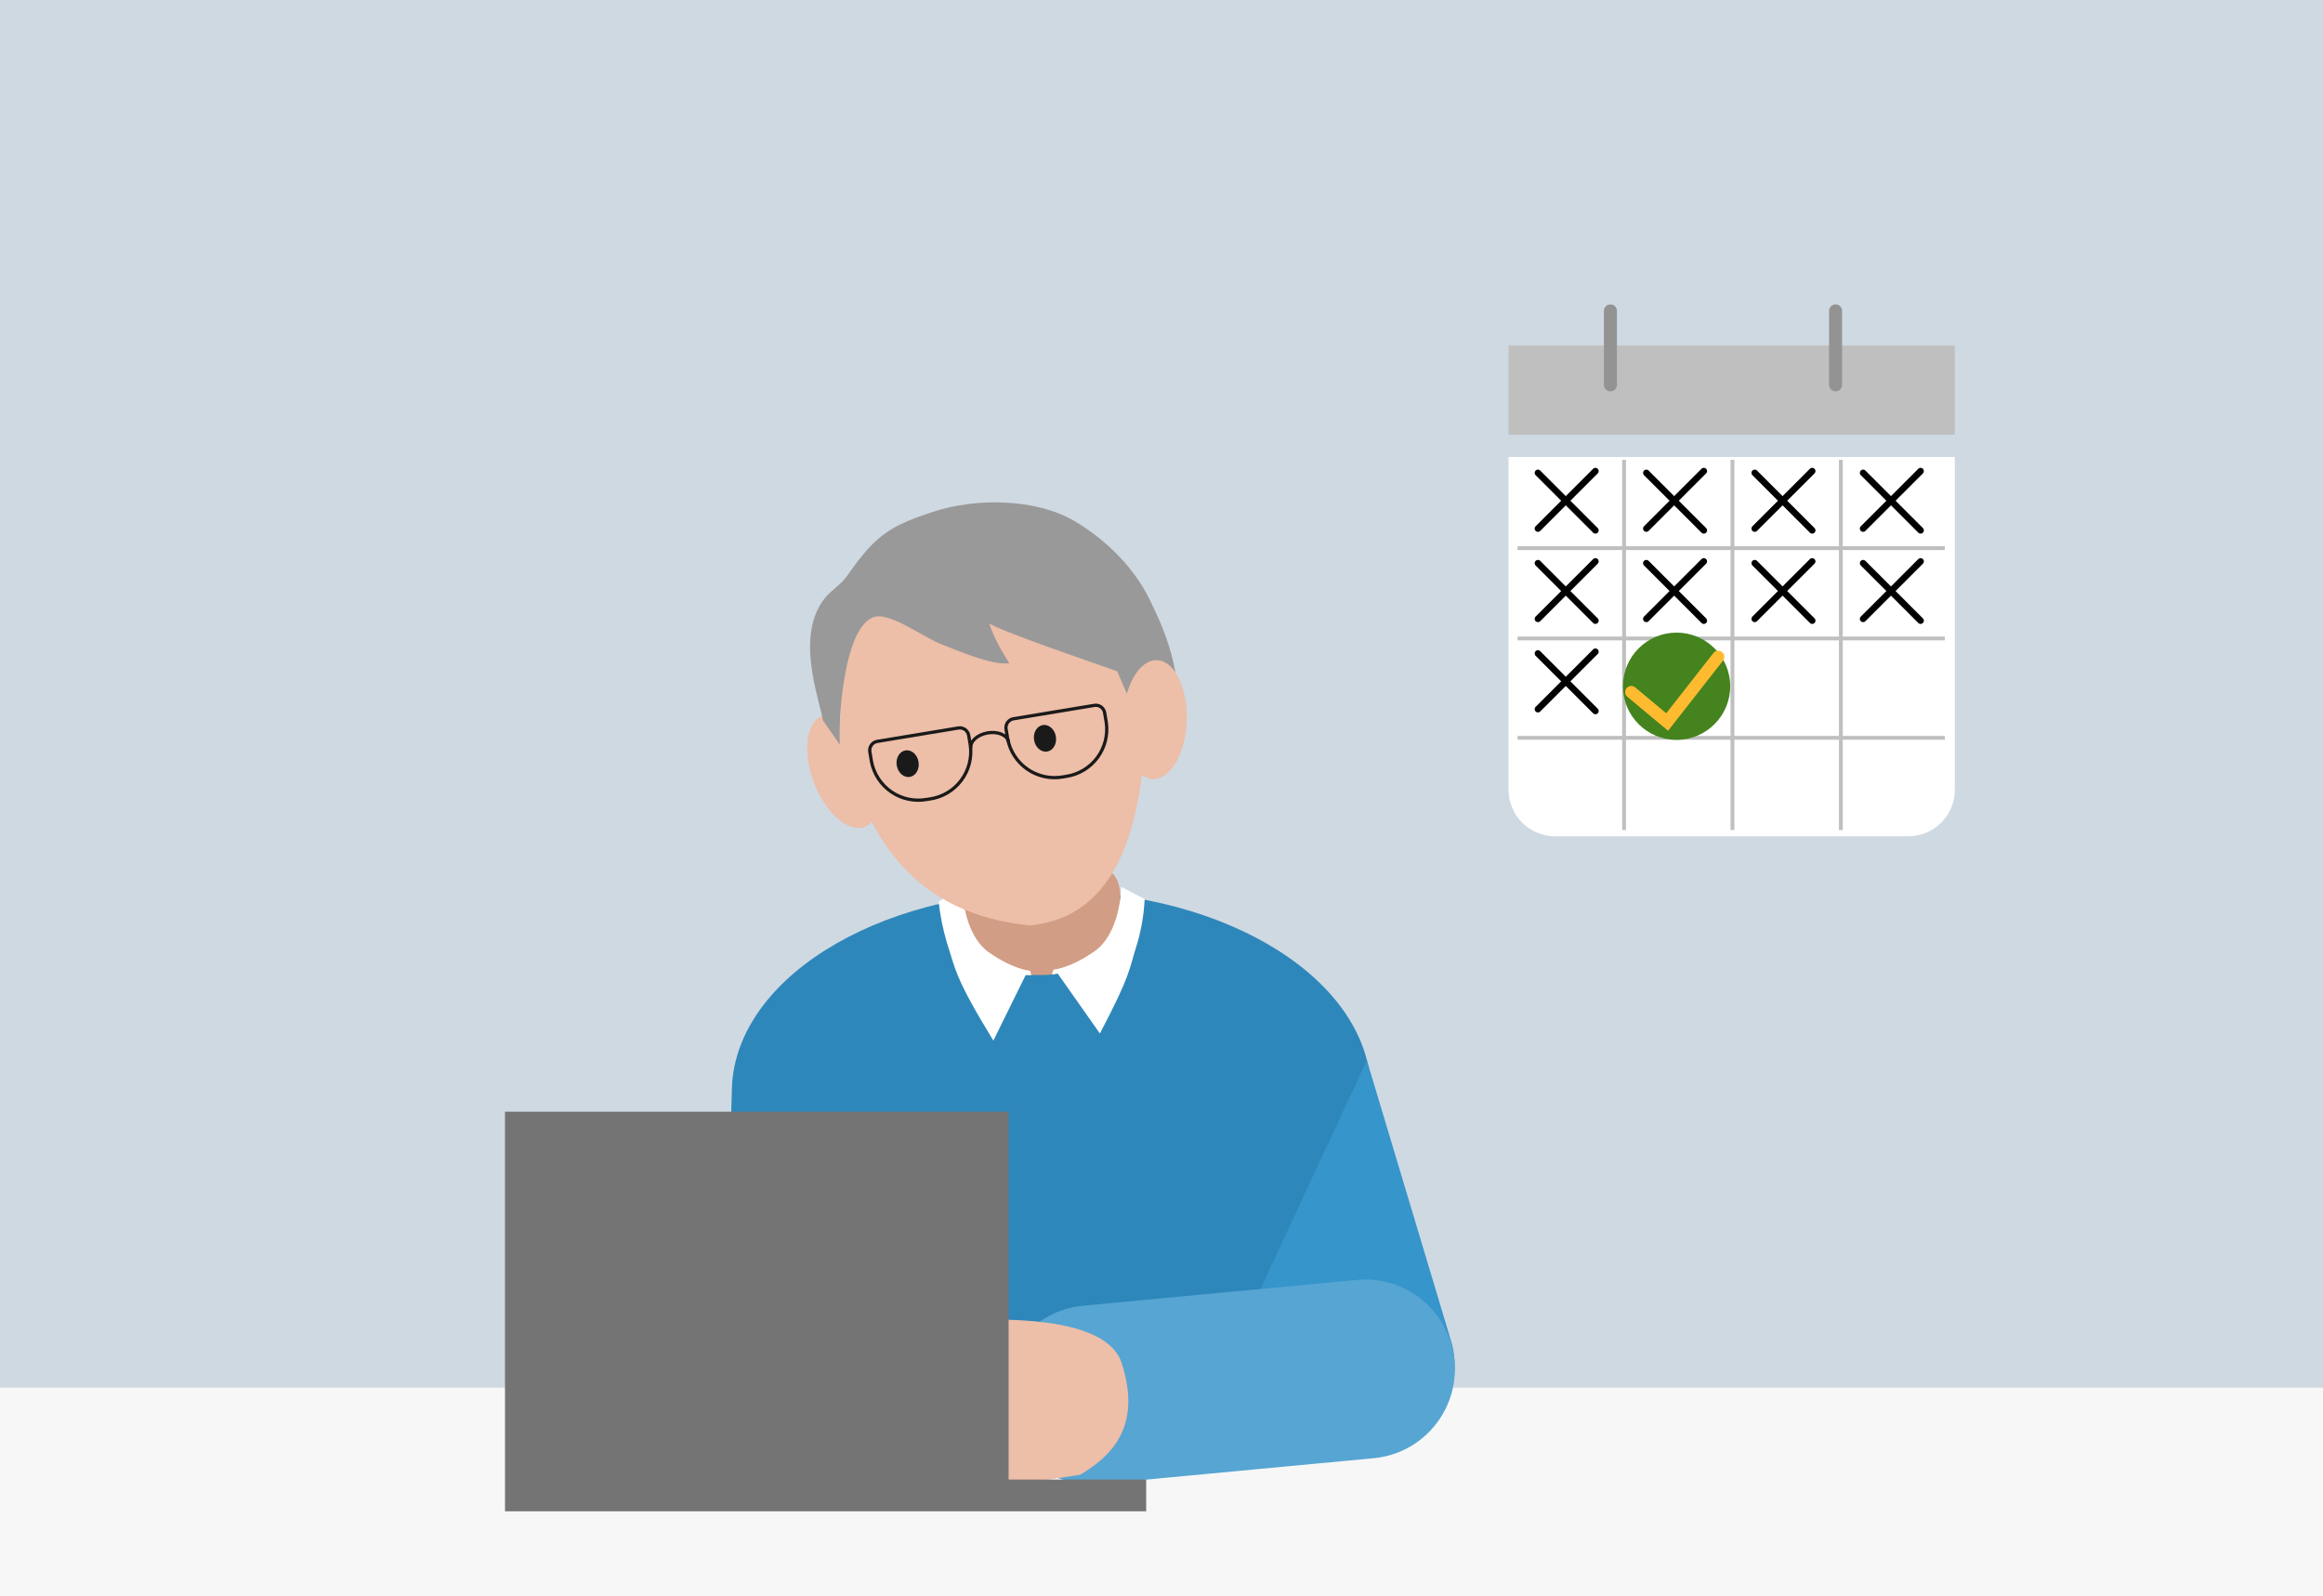
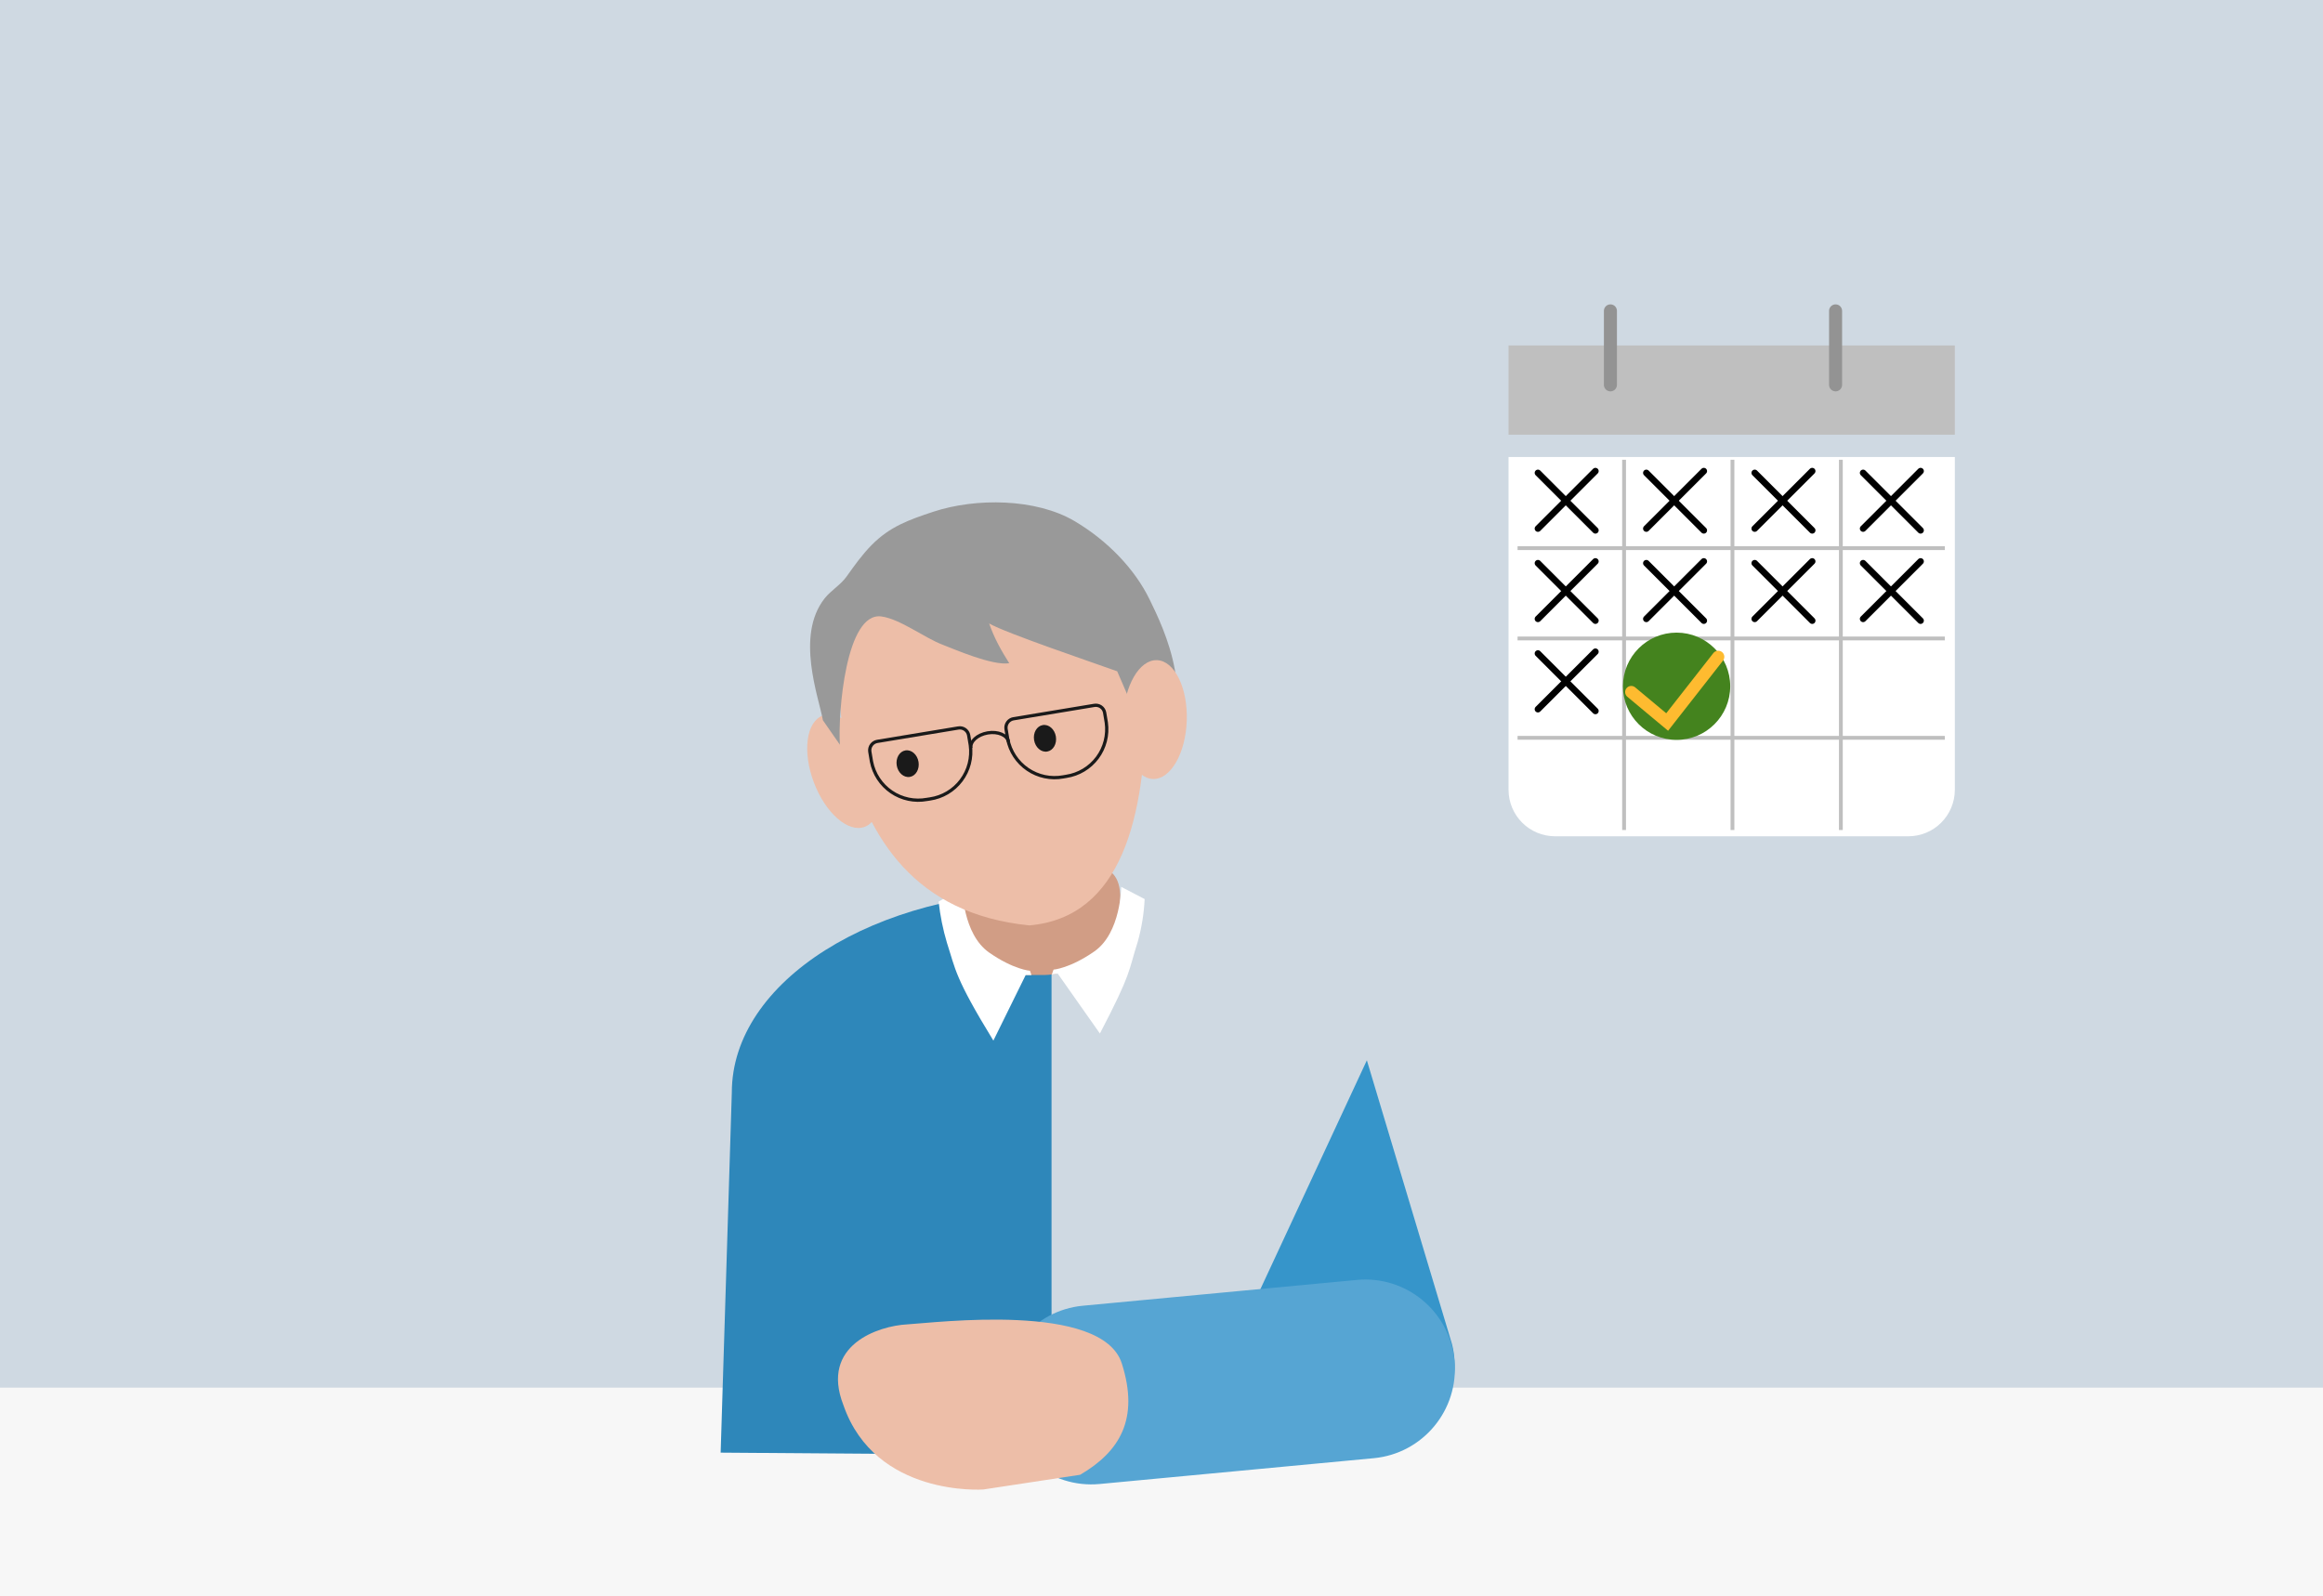
<svg xmlns="http://www.w3.org/2000/svg" width="713" height="490" viewBox="0 0 713 490" fill="none">
  <rect width="713" height="490" fill="#CFD9E2" />
  <rect y="426" width="713" height="64" fill="#F7F7F7" />
-   <path d="M224.618 335.384C224.618 301.24 268.552 273.556 322.75 273.556C376.949 273.556 420.803 301.24 420.803 335.384V446.714L221.19 445.961L224.618 335.384Z" fill="#2E87BA" />
+   <path d="M224.618 335.384C224.618 301.24 268.552 273.556 322.75 273.556V446.714L221.19 445.961L224.618 335.384Z" fill="#2E87BA" />
  <path d="M386.637 396.239L394.266 425.964C396.043 432.806 400.459 438.664 406.547 442.256C412.635 445.847 419.898 446.88 426.746 445.127C433.551 443.273 439.35 438.81 442.885 432.708C446.421 426.605 447.407 419.354 445.631 412.529L419.532 325.514" fill="#3695CA" />
  <path d="M311.814 299.336H320.038C330.699 299.336 342.847 291.409 343.065 282.036L343.441 280.252C346.176 262.576 334.425 265.845 324.12 265.845H308.94C299.864 265.845 290.987 266.281 292.176 278.607C292.255 288.971 299.924 299.336 311.814 299.336Z" fill="#D19D85" />
  <path d="M349.228 289.051C346.235 298.425 347.484 298.345 337.595 317.29L324.655 298.9L322.832 299.178L323.367 297.672C323.367 297.672 328.381 297.315 335.891 292.083C344.075 286.376 344.135 272.267 344.135 272.267L351.328 276.012C351.118 280.423 350.413 284.797 349.228 289.051Z" fill="white" />
  <path d="M290.647 289.447C293.322 297.671 292.986 300.009 304.895 319.469L314.804 299.355H316.587L316.131 298.028C316.131 298.028 311.098 297.671 303.607 292.439C295.423 286.732 295.364 272.623 295.364 272.623L288.091 276.784C288.559 281.073 289.415 285.312 290.647 289.447Z" fill="white" />
  <path d="M249.81 240.23C246.241 230.804 247.438 221.613 252.484 219.702C257.53 217.792 264.514 223.884 268.083 233.311C271.653 242.738 270.456 251.928 265.41 253.839C260.364 255.75 253.38 249.657 249.81 240.23Z" fill="#EDBEA8" />
  <path d="M259.813 231.96C266.662 257.207 280.65 280.542 315.933 284.098C344.372 281.632 351.514 250.643 351.762 216.404C345.976 182.954 333.927 156.419 295.047 162.899C257.712 169.28 254.046 198.51 259.813 231.96Z" fill="#EDBEA8" />
  <path d="M257.787 228.628C257.175 218.752 259.645 187.781 270.53 189.254C276.306 190.033 283.757 195.844 289.44 197.981C292.634 199.182 304.545 204.449 309.769 203.611C307.311 199.743 305.092 195.755 303.604 191.404C308.683 194.371 336.297 203.691 342.906 206.089L355.165 234.501C368.302 215.5 357.25 193.078 352.849 184.037C348.323 174.737 340.013 166.006 329.798 159.971C317.907 152.964 299.47 152.817 286.486 157.097C278.972 159.587 273.145 161.651 267.559 167.296C264.658 170.233 262.251 173.607 259.861 176.977C258.015 179.586 255.084 181.207 253.105 183.708C244.083 195.127 251.311 214.067 252.577 221.124" fill="#999999" />
  <path d="M317.395 227.215C317.022 224.969 318.217 222.901 320.064 222.595C321.91 222.289 323.709 223.861 324.081 226.107C324.453 228.353 323.258 230.421 321.412 230.727C319.565 231.033 317.767 229.461 317.395 227.215Z" fill="#1A1A1A" />
  <path d="M275.237 234.997C274.865 232.751 276.06 230.683 277.906 230.377C279.753 230.071 281.551 231.643 281.923 233.889C282.295 236.135 281.1 238.204 279.254 238.51C277.408 238.816 275.609 237.243 275.237 234.997Z" fill="#1A1A1A" />
  <path d="M309.535 227.699C309.179 225.717 306.325 224.449 303.135 225.004C299.944 225.559 297.665 227.659 298.002 229.7" stroke="#1A1A1A" stroke-miterlimit="10" />
  <path d="M308.783 223.796L309.298 226.867C310.029 230.663 312.23 234.016 315.423 236.195C318.615 238.374 322.54 239.202 326.34 238.5L327.252 238.341C331.065 237.768 334.498 235.712 336.802 232.62C339.107 229.529 340.097 225.652 339.558 221.834L339.043 218.762C338.976 218.405 338.84 218.065 338.641 217.761C338.443 217.457 338.186 217.195 337.885 216.99C337.585 216.786 337.248 216.643 336.892 216.57C336.536 216.496 336.169 216.494 335.813 216.563L311.042 220.665C310.333 220.791 309.7 221.188 309.278 221.773C308.857 222.357 308.679 223.083 308.783 223.796V223.796Z" stroke="#1A1A1A" stroke-miterlimit="10" />
  <path d="M266.969 230.732L267.484 233.803C268.214 237.598 270.417 240.949 273.61 243.125C276.803 245.3 280.728 246.124 284.526 245.416L285.438 245.277C289.263 244.717 292.712 242.668 295.032 239.576C297.352 236.483 298.356 232.599 297.823 228.77L297.308 225.698C297.173 224.981 296.76 224.347 296.158 223.934C295.556 223.522 294.815 223.365 294.098 223.499L269.307 227.601C268.583 227.708 267.931 228.098 267.493 228.684C267.055 229.271 266.867 230.007 266.969 230.732Z" stroke="#1A1A1A" stroke-miterlimit="10" />
  <path d="M332.377 400.859L416.483 392.938C431.596 391.515 445.001 402.612 446.425 417.726C447.848 432.839 436.75 446.244 421.637 447.667L337.531 455.588C322.418 457.011 309.013 445.913 307.589 430.8C306.166 415.687 317.264 402.282 332.377 400.859Z" fill="#56A5D3" />
  <path d="M278.44 406.584C269.661 407.04 251.667 412.906 258.861 431.355C268.65 459.673 301.803 457.275 301.803 457.275L331.528 452.757C343.617 445.682 349.78 435.695 344.31 418.553C338.226 399.648 287.199 406.069 278.44 406.584Z" fill="#EDBEA8" />
-   <path d="M309.572 341.289V454.224H351.801V463.973H155.002V454.343V454.224V341.289H309.572Z" fill="#747474" />
  <path d="M353.874 239.152C348.481 238.97 344.385 230.656 344.724 220.582C345.064 210.508 349.711 202.488 355.103 202.67C360.496 202.852 364.592 211.166 364.253 221.24C363.913 231.314 359.266 239.333 353.874 239.152Z" fill="#EDBEA8" />
  <path d="M600 140.304V242.527C599.982 246.297 598.474 249.906 595.806 252.569C593.137 255.231 589.524 256.73 585.754 256.739H477.264C473.495 256.73 469.881 255.231 467.213 252.569C464.544 249.906 463.036 246.297 463.018 242.527V140.304H600Z" fill="white" />
  <path d="M600 106.061H463.018V133.457H600V106.061Z" fill="#BFBFBF" />
  <path d="M494.287 95.443V118.148" stroke="#939393" stroke-width="4" stroke-miterlimit="10" stroke-linecap="round" />
  <path d="M563.396 95.443V118.148" stroke="#939393" stroke-width="4" stroke-miterlimit="10" stroke-linecap="round" />
  <line x1="465.787" y1="168.286" x2="596.921" y2="168.286" stroke="#BFBFBF" stroke-width="1.17" />
  <line x1="465.787" y1="196.011" x2="596.921" y2="196.011" stroke="#BFBFBF" stroke-width="1.17" />
  <line x1="465.787" y1="226.509" x2="596.921" y2="226.509" stroke="#BFBFBF" stroke-width="1.17" />
  <line x1="498.478" y1="254.815" x2="498.478" y2="141.147" stroke="#BFBFBF" stroke-width="1.17" />
  <line x1="565.016" y1="254.815" x2="565.016" y2="141.147" stroke="#BFBFBF" stroke-width="1.17" />
  <line x1="531.747" y1="254.815" x2="531.747" y2="141.147" stroke="#BFBFBF" stroke-width="1.17" />
  <path d="M489.682 144.628L472.039 162.272" stroke="black" stroke-width="2" stroke-linecap="round" />
  <path d="M472.04 145.176L489.683 162.819" stroke="black" stroke-width="2" stroke-linecap="round" />
  <path d="M489.682 172.352L472.039 189.995" stroke="black" stroke-width="2" stroke-linecap="round" />
  <path d="M472.04 172.899L489.683 190.542" stroke="black" stroke-width="2" stroke-linecap="round" />
  <path d="M489.682 200.076L472.039 217.72" stroke="black" stroke-width="2" stroke-linecap="round" />
  <path d="M472.04 200.624L489.683 218.267" stroke="black" stroke-width="2" stroke-linecap="round" />
  <path d="M522.951 172.352L505.308 189.995" stroke="black" stroke-width="2" stroke-linecap="round" />
  <path d="M505.309 172.899L522.952 190.542" stroke="black" stroke-width="2" stroke-linecap="round" />
  <path d="M556.22 172.351L538.577 189.995" stroke="black" stroke-width="2" stroke-linecap="round" />
  <path d="M538.578 172.898L556.222 190.542" stroke="black" stroke-width="2" stroke-linecap="round" />
  <path d="M589.489 172.352L571.846 189.995" stroke="black" stroke-width="2" stroke-linecap="round" />
  <path d="M571.847 172.899L589.49 190.543" stroke="black" stroke-width="2" stroke-linecap="round" />
  <path d="M522.951 144.628L505.308 162.272" stroke="black" stroke-width="2" stroke-linecap="round" />
  <path d="M505.309 145.176L522.953 162.819" stroke="black" stroke-width="2" stroke-linecap="round" />
  <path d="M556.22 144.628L538.577 162.272" stroke="black" stroke-width="2" stroke-linecap="round" />
  <path d="M538.578 145.176L556.222 162.819" stroke="black" stroke-width="2" stroke-linecap="round" />
  <path d="M589.489 144.628L571.846 162.272" stroke="black" stroke-width="2" stroke-linecap="round" />
  <path d="M571.847 145.176L589.49 162.819" stroke="black" stroke-width="2" stroke-linecap="round" />
  <path d="M498.133 210.679C498.133 219.77 505.503 227.141 514.595 227.141C523.687 227.141 531.057 219.77 531.057 210.679C531.057 201.587 523.687 194.216 514.595 194.216C505.503 194.216 498.133 201.587 498.133 210.679Z" fill="#44831E" />
  <path d="M500.683 212.465L511.702 221.66L527.367 201.647" stroke="#FEBB30" stroke-width="3.76" stroke-miterlimit="10" stroke-linecap="round" />
</svg>